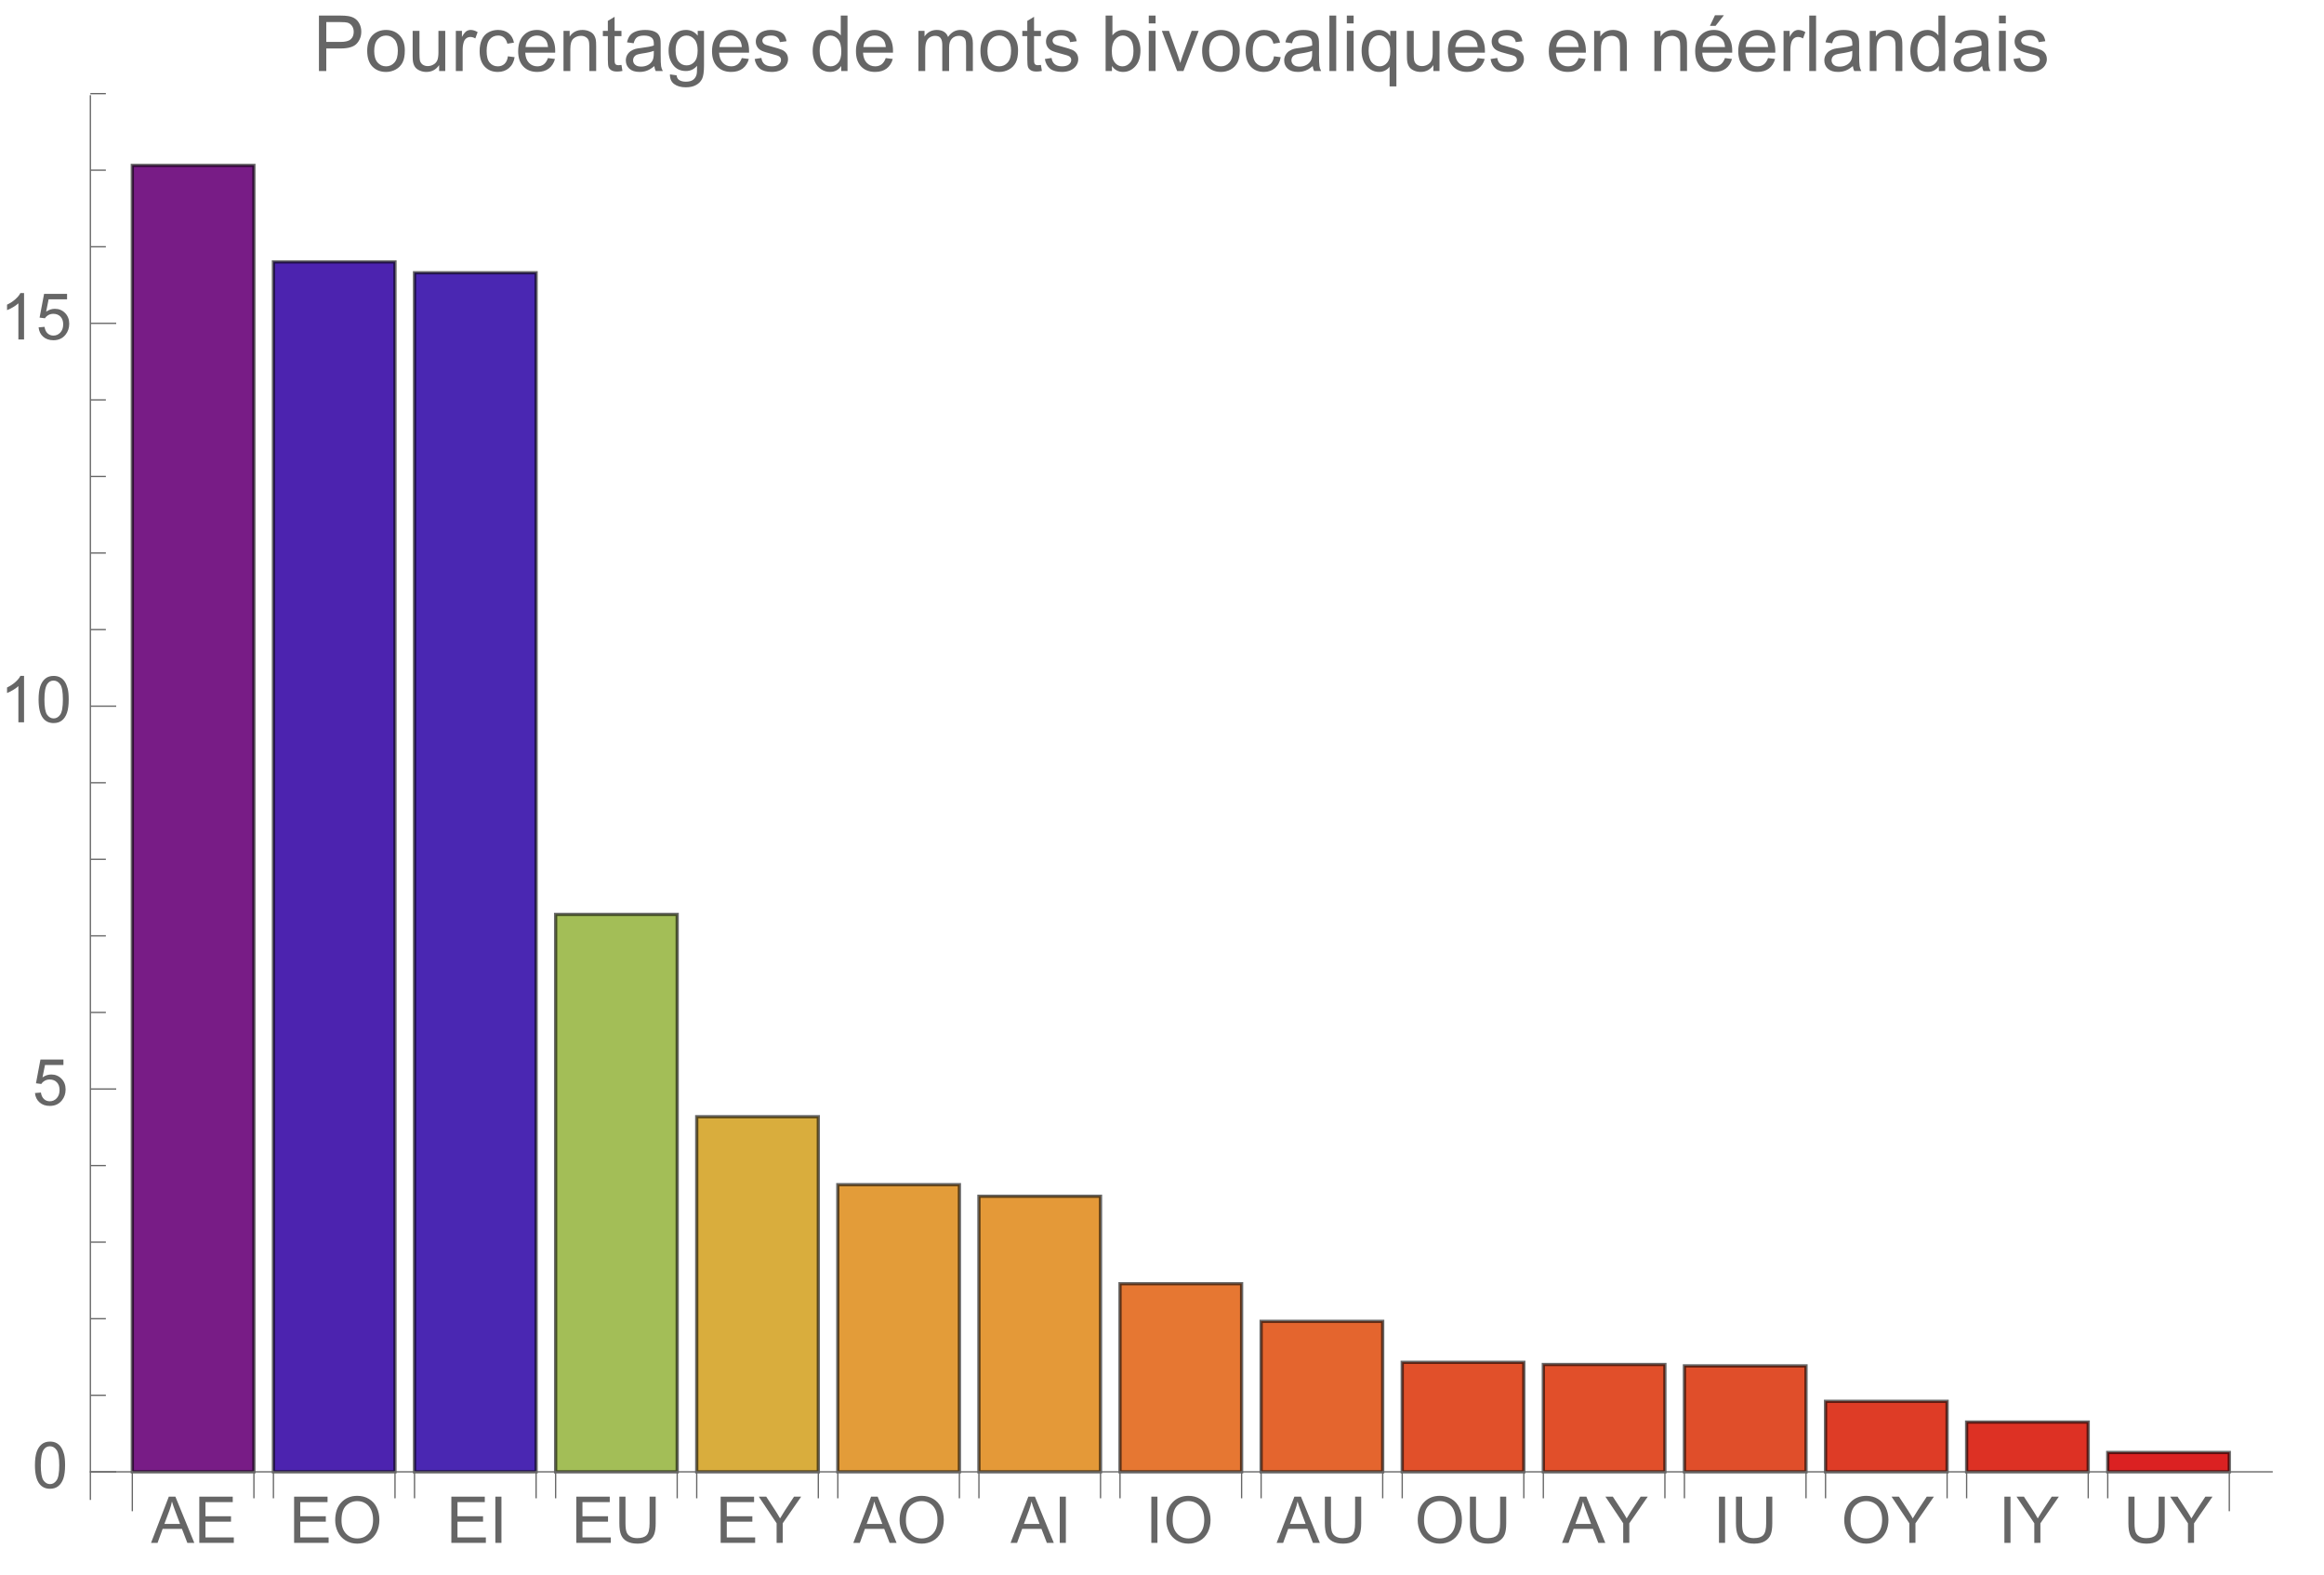
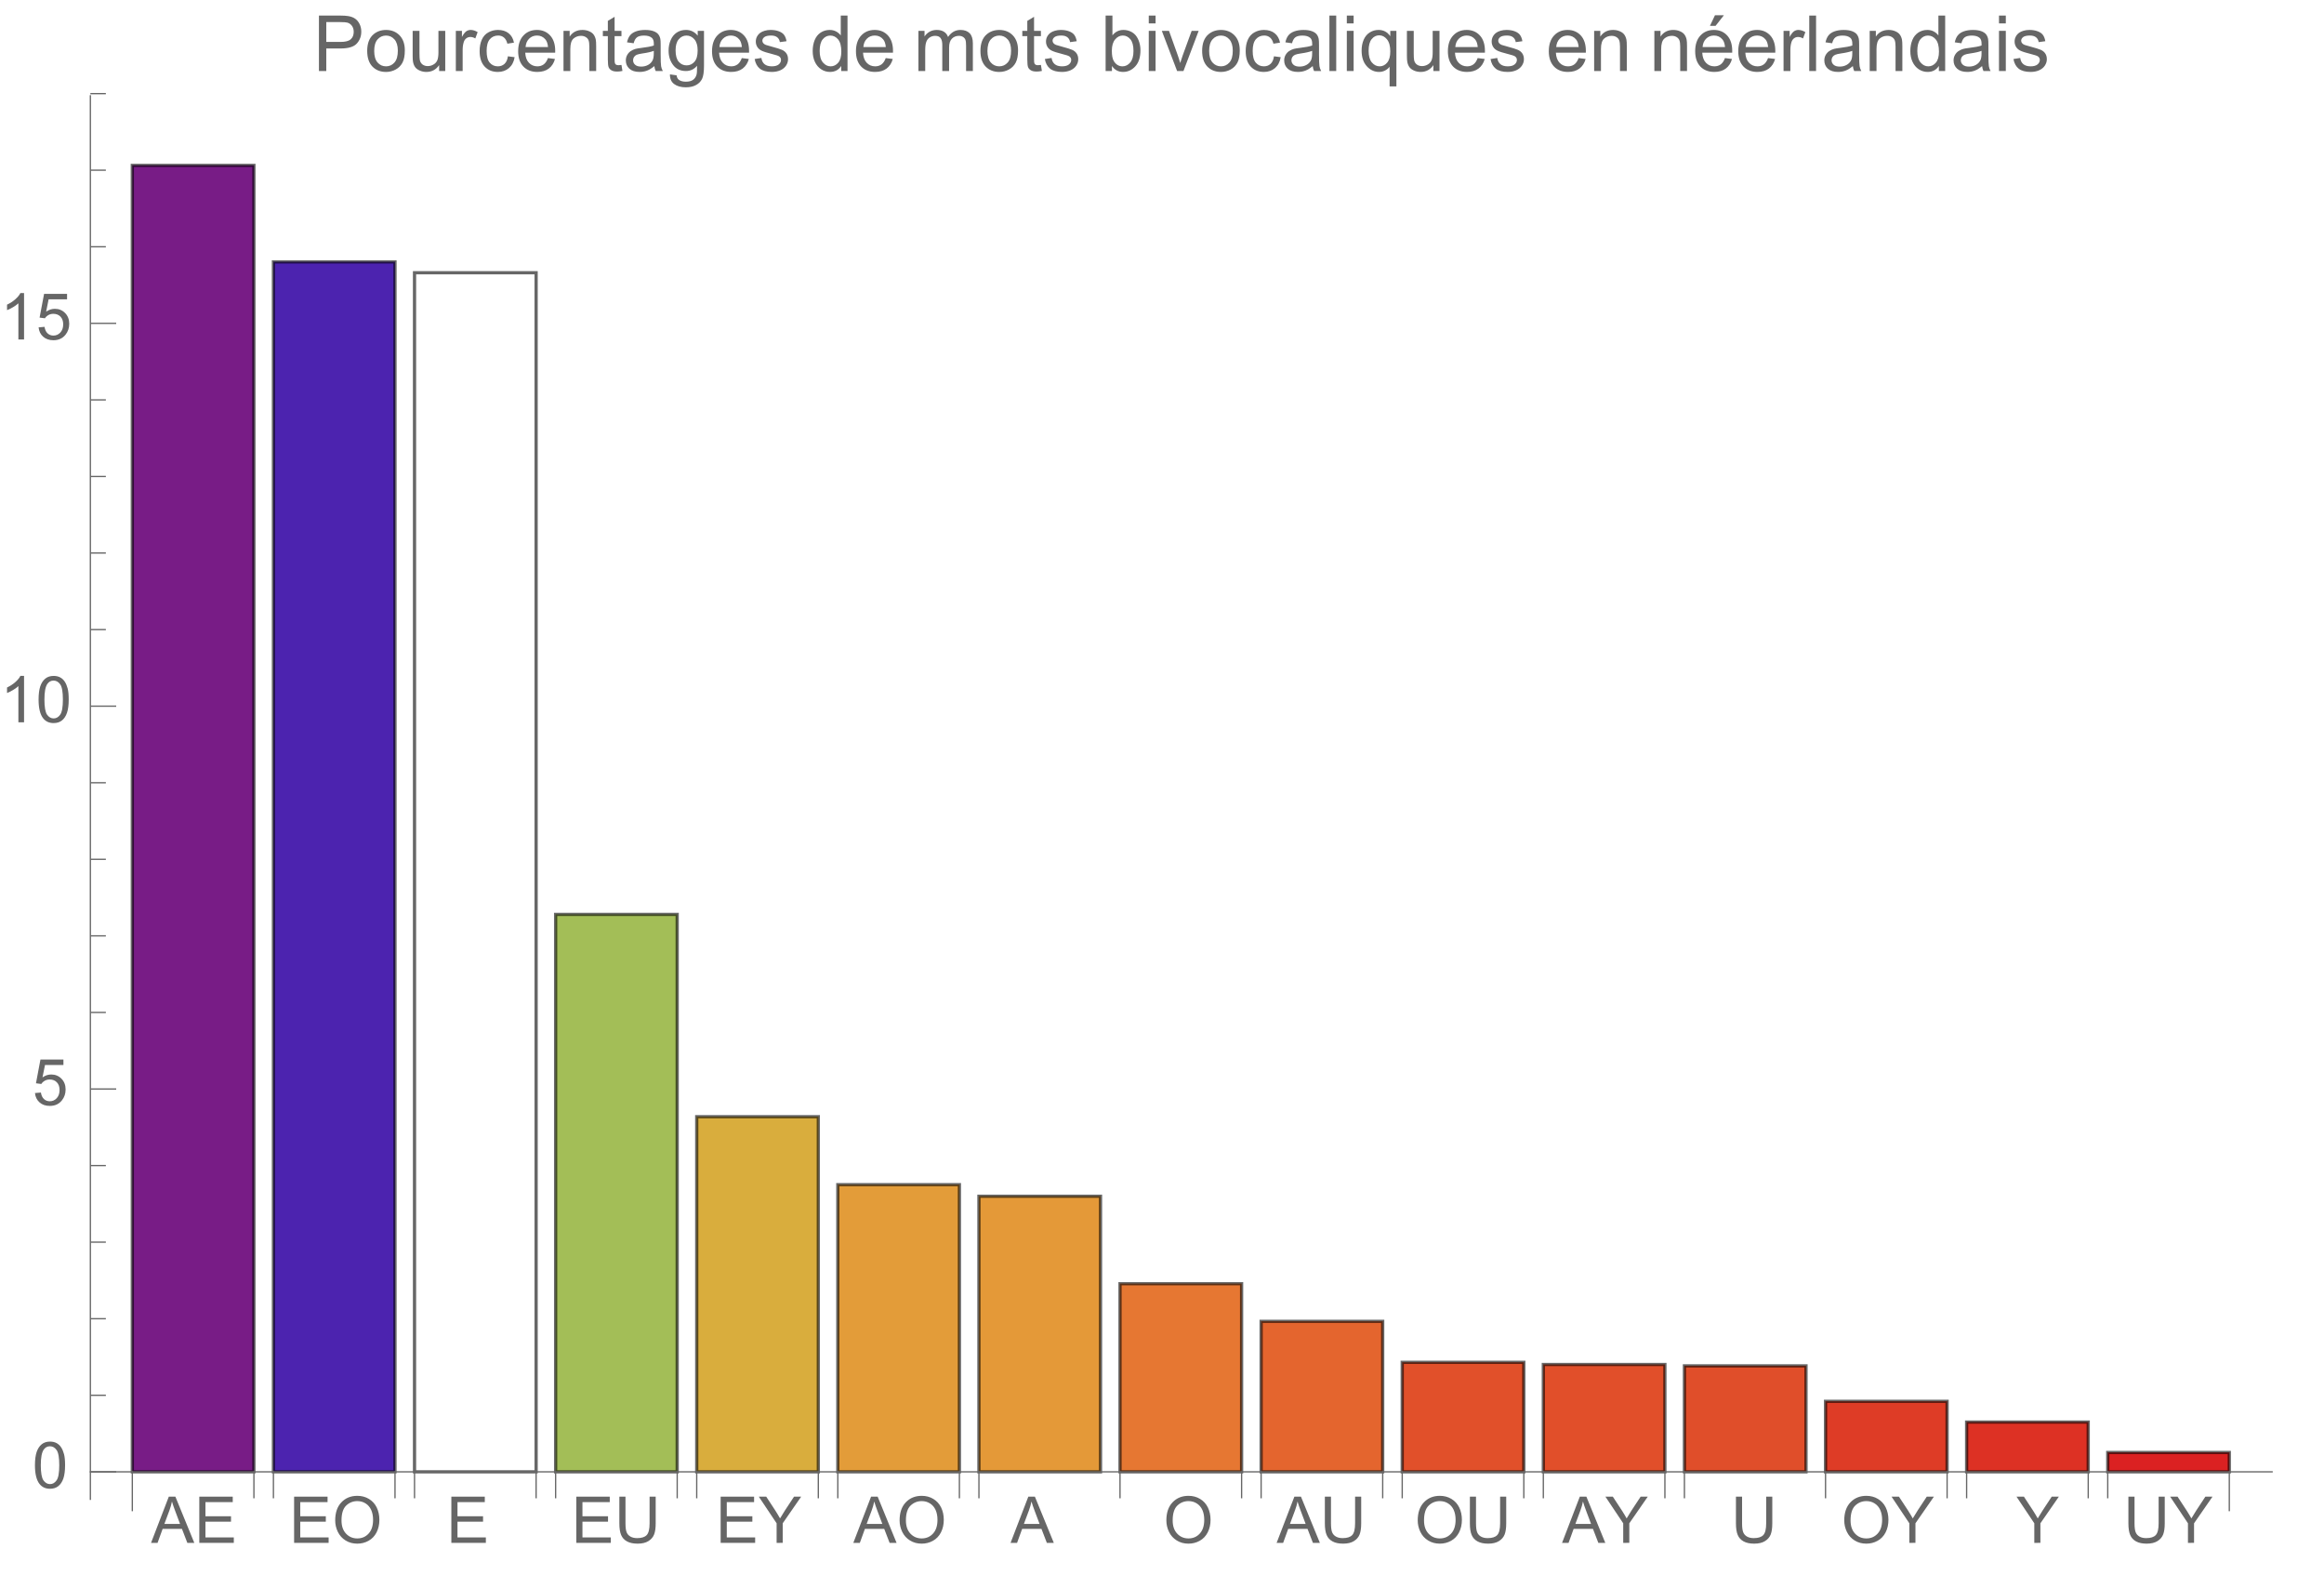
<svg xmlns="http://www.w3.org/2000/svg" xmlns:xlink="http://www.w3.org/1999/xlink" preserveAspectRatio="xMidYMin" viewBox="0 0 360 244">
  <symbol id="a" overflow="visible">
    <path d="m-.016 0 2.75-7.156h1.02l2.93 7.156h-1.078l-.836-2.168h-2.992l-.785 2.168zm2.066-2.938h2.426l-.746-1.984c-.227-.602-.398-1.098-.508-1.484-.09.461-.219.914-.387 1.367zm0 0" />
  </symbol>
  <symbol id="b" overflow="visible">
    <path d="m.789 0v-7.156h5.18v.844h-4.23v2.191h3.961v.84h-3.961v2.438h4.395v.844zm0 0" />
  </symbol>
  <symbol id="c" overflow="visible">
    <path d="m.484-3.484c0-1.188.316-2.121.957-2.793.637-.672 1.461-1.008 2.469-1.008.66 0 1.258.156 1.789.473s.934.758 1.211 1.32c.277.566.418 1.207.418 1.922 0 .727-.145 1.375-.438 1.949-.293.574-.711 1.008-1.246 1.301-.535.297-1.117.441-1.738.441-.672 0-1.277-.16-1.805-.488-.531-.324-.934-.77-1.207-1.332-.273-.562-.41-1.16-.41-1.785zm.977.012c0 .863.23 1.543.695 2.039s1.047.746 1.746.746c.711 0 1.297-.25 1.758-.754.461-.5.691-1.211.691-2.133 0-.582-.098-1.09-.293-1.527-.199-.434-.488-.77-.867-1.008-.379-.242-.805-.359-1.277-.359-.668 0-1.246.23-1.73.691-.48.461-.723 1.227-.723 2.305zm0 0" />
  </symbol>
  <symbol id="d" overflow="visible">
-     <path d="m.934 0v-7.156h.945v7.156zm0 0" />
-   </symbol>
+     </symbol>
  <symbol id="e" overflow="visible">
    <path d="m5.469-7.156h.945v4.133c0 .719-.078 1.293-.242 1.715s-.457.766-.883 1.031c-.422.266-.98.398-1.672.398-.672 0-1.219-.113-1.645-.348-.426-.23-.73-.562-.914-1s-.273-1.039-.273-1.797v-4.133h.949v4.129c0 .621.059 1.078.172 1.375.117.293.316.52.598.68s.625.238 1.031.238c.695 0 1.191-.156 1.488-.473.297-.316.445-.922.445-1.82zm0 0" />
  </symbol>
  <symbol id="f" overflow="visible">
    <path d="m2.789 0v-3.031l-2.758-4.125h1.148l1.414 2.156c.258.402.5.809.727 1.211.215-.375.477-.797.781-1.266l1.387-2.102h1.105l-2.859 4.125v3.031zm0 0" />
  </symbol>
  <symbol id="g" overflow="visible">
    <path d="m.414-3.531c0-.844.09-1.527.262-2.043.176-.516.434-.914.777-1.191.344-.281.773-.422 1.297-.422.383 0 .719.078 1.008.23.289.156.531.379.719.672.188.289.336.645.445 1.062.109.418.16.984.16 1.691 0 .84-.086 1.52-.258 2.035s-.43.914-.773 1.195c-.344.281-.777.422-1.301.422-.691 0-1.234-.246-1.625-.742-.473-.594-.711-1.566-.711-2.91zm.906 0c0 1.176.137 1.957.41 2.348.277.387.613.582 1.02.582.402 0 .742-.195 1.016-.586.277-.391.414-1.172.414-2.344 0-1.18-.137-1.961-.414-2.348-.273-.387-.617-.582-1.027-.582-.402 0-.727.172-.965.516-.305.434-.453 1.238-.453 2.414zm0 0" />
  </symbol>
  <symbol id="h" overflow="visible">
    <path d="m.414-1.875.922-.078c.07.449.23.785.477 1.012.25.227.551.34.902.34.422 0 .781-.16 1.074-.477.293-.32.438-.742.438-1.27 0-.504-.141-.898-.422-1.188-.281-.289-.648-.434-1.105-.434-.281 0-.539.062-.766.191-.227.129-.406.297-.535.5l-.828-.105.695-3.68h3.559v.844h-2.855l-.387 1.922c.43-.301.879-.449 1.352-.449.625 0 1.152.215 1.582.648s.645.992.645 1.672c0 .648-.188 1.207-.566 1.68-.457.578-1.086.867-1.879.867-.652 0-1.184-.18-1.594-.547-.41-.363-.648-.848-.707-1.449zm0 0" />
  </symbol>
  <symbol id="i" overflow="visible">
    <path d="m3.727 0h-.879v-5.602c-.211.203-.488.406-.832.605-.344.203-.652.355-.926.457v-.852c.492-.23.922-.512 1.289-.84.367-.328.629-.648.781-.957h.566zm0 0" />
  </symbol>
  <symbol id="j" overflow="visible">
    <path d="m.926 0v-8.59h3.238c.57 0 1.008.027 1.309.082.422.07.777.203 1.059.402.285.195.516.473.691.828.172.355.262.746.262 1.172 0 .73-.234 1.348-.699 1.855-.465.504-1.305.758-2.52.758h-2.203v3.492zm1.137-4.508h2.219c.734 0 1.258-.133 1.566-.406.309-.273.465-.66.465-1.156 0-.359-.094-.668-.273-.922-.184-.258-.422-.426-.719-.508-.191-.051-.547-.078-1.062-.078h-2.195zm0 0" />
  </symbol>
  <symbol id="k" overflow="visible">
    <path d="m.398-3.109c0-1.152.32-2.008.961-2.562.535-.461 1.188-.691 1.957-.691.855 0 1.555.281 2.098.84.543.562.812 1.336.812 2.324 0 .801-.117 1.43-.359 1.891-.238.457-.59.816-1.047 1.066-.461.254-.961.383-1.504.383-.871 0-1.574-.281-2.113-.836-.535-.559-.805-1.367-.805-2.414zm1.086 0c0 .797.172 1.391.52 1.789.348.395.785.594 1.312.594.523 0 .957-.199 1.309-.598.348-.398.52-1.004.52-1.824 0-.77-.176-1.352-.523-1.746-.352-.398-.785-.598-1.305-.598-.527 0-.965.199-1.312.594-.348.395-.52.992-.52 1.789zm0 0" />
  </symbol>
  <symbol id="l" overflow="visible">
    <path d="m4.867 0v-.914c-.484.703-1.141 1.055-1.973 1.055-.367 0-.711-.07-1.027-.211-.32-.141-.555-.316-.711-.531-.152-.211-.262-.473-.324-.781-.043-.207-.066-.535-.066-.984v-3.855h1.055v3.449c0 .551.023.922.066 1.117.066.277.207.492.422.652.215.156.48.238.797.238.316 0 .613-.082.891-.246.277-.16.473-.383.59-.66.113-.281.172-.688.172-1.219v-3.332h1.055v6.223zm0 0" />
  </symbol>
  <symbol id="m" overflow="visible">
    <path d="m.781 0v-6.223h.945v.941c.242-.441.469-.73.672-.871.207-.141.43-.211.68-.211.355 0 .715.113 1.082.34l-.363.977c-.258-.152-.516-.227-.773-.227-.23 0-.438.07-.621.207-.184.141-.316.332-.395.578-.117.375-.172.785-.172 1.23v3.258zm0 0" />
  </symbol>
  <symbol id="n" overflow="visible">
    <path d="m4.852-2.281 1.039.137c-.113.715-.406 1.273-.871 1.68-.469.402-1.043.605-1.723.605-.852 0-1.535-.277-2.051-.836-.52-.555-.777-1.352-.777-2.391 0-.672.109-1.262.336-1.766.223-.504.559-.883 1.016-1.133.453-.254.949-.379 1.484-.379.676 0 1.227.172 1.656.512.43.344.707.828.828 1.457l-1.023.16c-.098-.418-.273-.734-.52-.945-.25-.211-.551-.316-.902-.316-.531 0-.961.191-1.293.57-.332.383-.496.984-.496 1.809 0 .836.156 1.445.477 1.82.32.379.742.57 1.258.57.414 0 .758-.125 1.035-.383.277-.254.453-.641.527-1.172zm0 0" />
  </symbol>
  <symbol id="o" overflow="visible">
    <path d="m5.051-2.004 1.09.137c-.172.637-.492 1.129-.953 1.48-.465.352-1.062.527-1.781.527-.91 0-1.633-.281-2.168-.84-.531-.562-.801-1.348-.801-2.359 0-1.047.273-1.859.812-2.438s1.234-.867 2.094-.867c.832 0 1.516.285 2.039.848.527.566.793 1.367.793 2.391 0 .062-.004.156-.004.281h-4.641c.039.684.23 1.211.578 1.57.348.363.781.547 1.301.547.387 0 .715-.102.988-.305.273-.203.492-.527.652-.973zm-3.465-1.707h3.477c-.047-.523-.18-.914-.398-1.176-.336-.406-.773-.609-1.305-.609-.484 0-.895.16-1.223.488-.332.324-.512.758-.551 1.297zm0 0" />
  </symbol>
  <symbol id="p" overflow="visible">
    <path d="m.789 0v-6.223h.953v.887c.457-.684 1.117-1.027 1.977-1.027.375 0 .723.066 1.035.203.316.133.551.309.707.527s.266.48.328.781c.039.195.059.539.059 1.023v3.828h-1.055v-3.785c0-.43-.043-.75-.121-.965-.082-.211-.23-.383-.438-.508-.211-.129-.453-.191-.734-.191-.449 0-.84.145-1.164.426-.328.285-.492.828-.492 1.625v3.398zm0 0" />
  </symbol>
  <symbol id="q" overflow="visible">
    <path d="m3.094-.945.152.934c-.297.062-.562.094-.797.094-.383 0-.68-.059-.891-.184-.211-.121-.359-.277-.445-.477-.086-.195-.129-.609-.129-1.242v-3.582h-.773v-.82h.773v-1.543l1.047-.633v2.176h1.062v.82h-1.062v3.637c0 .301.02.496.059.582.035.086.098.152.18.207.086.051.207.074.363.074.117 0 .27-.012.461-.043zm0 0" />
  </symbol>
  <symbol id="r" overflow="visible">
    <path d="m4.852-.766c-.391.332-.766.562-1.129.703-.359.137-.746.203-1.16.203-.684 0-1.211-.168-1.578-.5-.367-.336-.551-.762-.551-1.281 0-.305.07-.582.207-.836.141-.25.32-.453.547-.605.223-.152.477-.27.758-.348.207-.055.52-.105.938-.156.852-.102 1.477-.223 1.883-.363.004-.145.004-.238.004-.277 0-.43-.098-.73-.301-.906-.27-.238-.668-.359-1.199-.359-.496 0-.863.09-1.098.262-.238.176-.414.48-.523.926l-1.031-.141c.094-.441.246-.801.461-1.07.215-.273.523-.48.93-.629.406-.145.879-.219 1.414-.219.531 0 .961.062 1.297.188.332.125.574.281.73.473.156.188.266.43.328.719.035.18.051.5.051.969v1.406c0 .98.023 1.602.07 1.863.043.258.133.508.266.746h-1.102c-.109-.219-.18-.477-.211-.766zm-.086-2.359c-.383.156-.961.289-1.727.398-.434.062-.738.133-.918.211-.18.078-.316.195-.418.344-.098.152-.145.32-.145.5 0 .281.105.516.32.703.211.188.523.281.934.281.406 0 .766-.086 1.086-.266.316-.176.547-.422.695-.727.113-.238.172-.594.172-1.055zm0 0" />
  </symbol>
  <symbol id="s" overflow="visible">
    <path d="m.598.516 1.027.152c.043.316.16.547.355.691.262.195.621.293 1.074.293.488 0 .863-.098 1.129-.293s.445-.469.539-.82c.055-.215.082-.664.074-1.352-.461.543-1.031.812-1.719.812-.855 0-1.52-.309-1.988-.926-.469-.617-.703-1.355-.703-2.223 0-.594.105-1.141.324-1.641.215-.504.523-.891.934-1.164.406-.273.887-.41 1.438-.41.734 0 1.34.297 1.816.891v-.75h.973v5.379c0 .969-.098 1.656-.297 2.059-.195.406-.508.723-.938.957-.426.234-.953.352-1.578.352-.742 0-1.34-.164-1.801-.5-.457-.332-.676-.836-.66-1.508zm.871-3.738c0 .816.164 1.41.488 1.785s.73.562 1.219.562c.484 0 .891-.184 1.219-.559.328-.371.492-.957.492-1.754 0-.762-.168-1.336-.508-1.723-.336-.387-.746-.582-1.223-.582-.469 0-.867.191-1.195.574-.328.379-.492.945-.492 1.695zm0 0" />
  </symbol>
  <symbol id="t" overflow="visible">
    <path d="m.367-1.859 1.047-.164c.059.418.219.742.488.961.266.223.641.336 1.121.336.484 0 .844-.098 1.078-.297.234-.195.352-.43.352-.695 0-.238-.102-.422-.312-.562-.145-.094-.5-.211-1.078-.355-.773-.195-1.309-.363-1.605-.508-.301-.141-.527-.34-.68-.59-.156-.254-.23-.531-.23-.836 0-.277.062-.535.188-.77.129-.238.301-.434.52-.59.164-.121.387-.223.672-.309.281-.082.586-.125.91-.125.488 0 .918.07 1.285.211.371.141.645.332.816.57.176.242.297.562.367.965l-1.031.141c-.047-.32-.184-.57-.41-.75-.223-.18-.543-.27-.949-.27-.484 0-.832.082-1.039.238-.207.16-.312.352-.312.562 0 .137.047.262.133.371.086.113.219.207.402.281.105.039.418.129.934.27.746.199 1.266.363 1.559.488.297.129.527.312.695.555.168.242.254.543.254.902 0 .352-.105.684-.309.992-.207.312-.504.551-.887.723-.387.168-.828.254-1.312.254-.809 0-1.426-.168-1.852-.504-.422-.336-.695-.832-.812-1.496zm0 0" />
  </symbol>
  <symbol id="u" overflow="visible">
    <path d="m4.828 0v-.785c-.395.617-.977.926-1.742.926-.496 0-.949-.137-1.367-.41-.414-.273-.738-.656-.965-1.145-.23-.492-.344-1.055-.344-1.691 0-.621.105-1.184.309-1.691.207-.504.52-.891.934-1.164.414-.27.879-.402 1.387-.402.375 0 .711.078 1.004.238.293.156.531.363.715.617v-3.082h1.047v8.59zm-3.336-3.105c0 .797.172 1.395.508 1.785.336.395.73.594 1.188.594.461 0 .852-.188 1.176-.566.32-.375.48-.949.48-1.723 0-.852-.164-1.477-.492-1.875-.328-.398-.73-.602-1.211-.602-.469 0-.859.195-1.176.578-.312.383-.473.984-.473 1.809zm0 0" />
  </symbol>
  <symbol id="v" overflow="visible">
    <path d="m.789 0v-6.223h.945v.871c.195-.305.453-.547.781-.734.324-.184.691-.277 1.105-.277.461 0 .84.098 1.133.285.297.191.504.461.625.805.492-.727 1.133-1.09 1.922-1.09.617 0 1.09.172 1.426.512.332.344.496.867.496 1.578v4.273h-1.051v-3.922c0-.422-.031-.723-.102-.91-.066-.184-.191-.332-.371-.449-.18-.113-.391-.168-.633-.168-.438 0-.801.145-1.09.438-.289.289-.434.754-.434 1.395v3.617h-1.055v-4.043c0-.469-.086-.82-.258-1.055s-.453-.352-.844-.352c-.297 0-.57.078-.824.234-.25.156-.434.387-.547.684-.113.301-.172.734-.172 1.305v3.227zm0 0" />
  </symbol>
  <symbol id="w" overflow="visible">
    <path d="m1.766 0h-.98v-8.59h1.055v3.066c.445-.559 1.012-.84 1.707-.84.383 0 .742.078 1.086.23.34.156.621.371.844.652.219.277.391.613.516 1.012.125.395.188.812.188 1.266 0 1.066-.262 1.891-.789 2.469-.527.582-1.16.875-1.898.875-.734 0-1.312-.305-1.727-.922zm-.016-3.156c0 .746.102 1.281.305 1.617.332.543.781.812 1.352.812.461 0 .859-.199 1.195-.602.336-.398.5-.996.5-1.789 0-.812-.16-1.414-.48-1.797-.324-.387-.715-.582-1.168-.582-.461 0-.859.199-1.195.602-.336.398-.508.98-.508 1.738zm0 0" />
  </symbol>
  <symbol id="x" overflow="visible">
    <path d="m.797-7.375v-1.215h1.055v1.215zm0 7.375v-6.223h1.055v6.223zm0 0" />
  </symbol>
  <symbol id="y" overflow="visible">
    <path d="m2.52 0-2.367-6.223h1.113l1.336 3.727c.145.402.277.82.398 1.254.094-.328.227-.723.391-1.184l1.383-3.797h1.086l-2.355 6.223zm0 0" />
  </symbol>
  <symbol id="z" overflow="visible">
    <path d="m.766 0v-8.59h1.055v8.59zm0 0" />
  </symbol>
  <symbol id="A" overflow="visible">
    <path d="m4.758 2.383v-3.047c-.164.23-.395.422-.688.578-.297.152-.609.227-.941.227-.738 0-1.375-.297-1.906-.883-.535-.59-.801-1.398-.801-2.43 0-.625.109-1.184.324-1.68.219-.496.531-.871.945-1.129.41-.254.863-.383 1.355-.383.77 0 1.375.324 1.816.973v-.832h.949v8.605zm-3.25-5.512c0 .801.164 1.402.5 1.801.336.402.742.602 1.211.602.449 0 .836-.191 1.156-.57.324-.383.488-.961.488-1.738 0-.828-.172-1.449-.512-1.871-.344-.418-.742-.625-1.203-.625-.457 0-.848.195-1.164.582-.32.391-.477.996-.477 1.82zm0 0" />
  </symbol>
  <symbol id="B" overflow="visible">
    <path d="m5.051-2.004 1.09.137c-.172.637-.492 1.129-.953 1.48-.465.352-1.062.527-1.781.527-.91 0-1.633-.281-2.168-.84-.531-.562-.801-1.348-.801-2.359 0-1.047.273-1.859.812-2.438s1.234-.867 2.094-.867c.832 0 1.516.285 2.039.848.527.566.793 1.367.793 2.391 0 .062-.004.156-.004.281h-4.641c.039.684.23 1.211.578 1.57.348.363.781.547 1.301.547.387 0 .715-.102.988-.305.273-.203.492-.527.652-.973zm-3.465-1.707h3.477c-.047-.523-.18-.914-.398-1.176-.336-.406-.773-.609-1.305-.609-.484 0-.895.16-1.223.488-.332.324-.512.758-.551 1.297zm1.141-3.285.777-1.641h1.383l-1.289 1.641zm0 0" />
  </symbol>
  <g transform="translate(-66 -5)">
    <path d="m86.496 232.957v-202.34h18.836v202.34zm0 0" fill="#781c86" stroke="#781c86" stroke-linecap="square" stroke-miterlimit="3.25" stroke-width=".03" />
    <path d="m86.496 232.957v-202.34h18.836v202.34zm0 0" style="fill:none;stroke-width:.5;stroke-linecap:square;stroke:#000;stroke-opacity:.595;stroke-miterlimit:3.25" />
    <path d="m108.355 232.957v-187.395h18.832v187.395zm0 0" fill="#4c23af" stroke="#4c23af" stroke-linecap="square" stroke-miterlimit="3.25" stroke-width=".03" />
    <path d="m108.355 232.957v-187.395h18.832v187.395zm0 0" style="fill:none;stroke-width:.5;stroke-linecap:square;stroke:#000;stroke-opacity:.595;stroke-miterlimit:3.25" />
-     <path d="m130.211 232.957v-185.715h18.836v185.715zm0 0" fill="#4a27b2" stroke="#4a27b2" stroke-linecap="square" stroke-miterlimit="3.25" stroke-width=".03" />
    <path d="m130.211 232.957v-185.715h18.836v185.715zm0 0" style="fill:none;stroke-width:.5;stroke-linecap:square;stroke:#000;stroke-opacity:.595;stroke-miterlimit:3.25" />
    <path d="m152.07 232.957v-86.336h18.832v86.336zm0 0" fill="#a3be57" stroke="#a3be57" stroke-linecap="square" stroke-miterlimit="3.25" stroke-width=".03" />
    <path d="m152.07 232.957v-86.336h18.832v86.336zm0 0" style="fill:none;stroke-width:.5;stroke-linecap:square;stroke:#000;stroke-opacity:.595;stroke-miterlimit:3.25" />
    <path d="m173.926 232.957v-55.004h18.836v55.004zm0 0" fill="#d9ad3d" stroke="#d9ad3d" stroke-linecap="square" stroke-miterlimit="3.25" stroke-width=".03" />
    <path d="m173.926 232.957v-55.004h18.836v55.004zm0 0" style="fill:none;stroke-width:.5;stroke-linecap:square;stroke:#000;stroke-opacity:.595;stroke-miterlimit:3.25" />
    <path d="m195.781 232.957v-44.48h18.836v44.48zm0 0" fill="#e39c39" stroke="#e39c39" stroke-linecap="square" stroke-miterlimit="3.25" stroke-width=".03" />
    <path d="m195.781 232.957v-44.48h18.836v44.48zm0 0" style="fill:none;stroke-width:.5;stroke-linecap:square;stroke:#000;stroke-opacity:.595;stroke-miterlimit:3.25" />
    <path d="m217.641 232.957v-42.684h18.836v42.684zm0 0" fill="#e49938" stroke="#e49938" stroke-linecap="square" stroke-miterlimit="3.25" stroke-width=".03" />
    <path d="m217.641 232.957v-42.684h18.836v42.684zm0 0" style="fill:none;stroke-width:.5;stroke-linecap:square;stroke:#000;stroke-opacity:.595;stroke-miterlimit:3.25" />
    <path d="m239.496 232.957v-29.137h18.836v29.137zm0 0" fill="#e67732" stroke="#e67732" stroke-linecap="square" stroke-miterlimit="3.25" stroke-width=".03" />
    <path d="m239.496 232.957v-29.137h18.836v29.137zm0 0" style="fill:none;stroke-width:.5;stroke-linecap:square;stroke:#000;stroke-opacity:.595;stroke-miterlimit:3.25" />
    <path d="m261.355 232.957v-23.309h18.832v23.309zm0 0" fill="#e4652e" stroke="#e4652e" stroke-linecap="square" stroke-miterlimit="3.25" stroke-width=".03" />
    <path d="m261.355 232.957v-23.309h18.832v23.309zm0 0" style="fill:none;stroke-width:.5;stroke-linecap:square;stroke:#000;stroke-opacity:.595;stroke-miterlimit:3.25" />
    <path d="m283.211 232.957v-16.961h18.836v16.961zm0 0" fill="#e1502a" stroke="#e1502a" stroke-linecap="square" stroke-miterlimit="3.25" stroke-width=".03" />
    <path d="m283.211 232.957v-16.961h18.836v16.961zm0 0" style="fill:none;stroke-width:.5;stroke-linecap:square;stroke:#000;stroke-opacity:.595;stroke-miterlimit:3.25" />
    <path d="m305.07 232.957v-16.625h18.832v16.625zm0 0" fill="#e14f2a" stroke="#e14f2a" stroke-linecap="square" stroke-miterlimit="3.25" stroke-width=".03" />
    <path d="m305.07 232.957v-16.625h18.832v16.625zm0 0" style="fill:none;stroke-width:.5;stroke-linecap:square;stroke:#000;stroke-opacity:.595;stroke-miterlimit:3.25" />
    <path d="m326.926 232.957v-16.414h18.836v16.414zm0 0" fill="#e04e2a" stroke="#e04e2a" stroke-linecap="square" stroke-miterlimit="3.25" stroke-width=".03" />
    <path d="m326.926 232.957v-16.414h18.836v16.414zm0 0" style="fill:none;stroke-width:.5;stroke-linecap:square;stroke:#000;stroke-opacity:.595;stroke-miterlimit:3.25" />
    <path d="m348.785 232.957v-10.922h18.832v10.922zm0 0" fill="#de3c26" stroke="#de3c26" stroke-linecap="square" stroke-miterlimit="3.25" stroke-width=".03" />
    <path d="m348.785 232.957v-10.922h18.832v10.922zm0 0" style="fill:none;stroke-width:.5;stroke-linecap:square;stroke:#000;stroke-opacity:.595;stroke-miterlimit:3.25" />
    <path d="m370.641 232.957v-7.707h18.836v7.707zm0 0" fill="#dd3124" stroke="#dd3124" stroke-linecap="square" stroke-miterlimit="3.25" stroke-width=".03" />
    <path d="m370.641 232.957v-7.707h18.836v7.707zm0 0" style="fill:none;stroke-width:.5;stroke-linecap:square;stroke:#000;stroke-opacity:.595;stroke-miterlimit:3.25" />
    <path d="m392.5 232.957v-3h18.832v3zm0 0" fill="#db2122" stroke="#db2122" stroke-linecap="square" stroke-miterlimit="3.25" stroke-width=".03" />
    <path d="m392.5 232.957v-3h18.832v3zm0 0" style="fill:none;stroke-width:.5;stroke-linecap:square;stroke:#000;stroke-opacity:.595;stroke-miterlimit:3.25" />
    <path d="m80 232.957h337.961" fill="none" stroke="#666" stroke-linecap="square" stroke-miterlimit="3.25" stroke-width=".2" />
    <path d="m86.496 232.957v6" fill="none" stroke="#666" stroke-linecap="square" stroke-miterlimit="3.25" stroke-width=".2" />
    <path d="m411.332 232.957v6" fill="none" stroke="#666" stroke-linecap="square" stroke-miterlimit="3.25" stroke-width=".2" />
    <path d="m105.332 232.957v4" fill="none" stroke="#666" stroke-linecap="square" stroke-miterlimit="3.25" stroke-width=".2" />
    <path d="m108.355 232.957v4" fill="none" stroke="#666" stroke-linecap="square" stroke-miterlimit="3.25" stroke-width=".2" />
    <path d="m127.188 232.957v4" fill="none" stroke="#666" stroke-linecap="square" stroke-miterlimit="3.25" stroke-width=".2" />
    <path d="m130.211 232.957v4" fill="none" stroke="#666" stroke-linecap="square" stroke-miterlimit="3.25" stroke-width=".2" />
    <path d="m149.047 232.957v4" fill="none" stroke="#666" stroke-linecap="square" stroke-miterlimit="3.25" stroke-width=".2" />
    <path d="m152.07 232.957v4" fill="none" stroke="#666" stroke-linecap="square" stroke-miterlimit="3.25" stroke-width=".2" />
    <path d="m170.902 232.957v4" fill="none" stroke="#666" stroke-linecap="square" stroke-miterlimit="3.25" stroke-width=".2" />
    <path d="m173.926 232.957v4" fill="none" stroke="#666" stroke-linecap="square" stroke-miterlimit="3.25" stroke-width=".2" />
    <path d="m192.762 232.957v4" fill="none" stroke="#666" stroke-linecap="square" stroke-miterlimit="3.25" stroke-width=".2" />
    <path d="m195.781 232.957v4" fill="none" stroke="#666" stroke-linecap="square" stroke-miterlimit="3.25" stroke-width=".2" />
    <path d="m214.617 232.957v4" fill="none" stroke="#666" stroke-linecap="square" stroke-miterlimit="3.25" stroke-width=".2" />
    <path d="m217.641 232.957v4" fill="none" stroke="#666" stroke-linecap="square" stroke-miterlimit="3.25" stroke-width=".2" />
-     <path d="m236.477 232.957v4" fill="none" stroke="#666" stroke-linecap="square" stroke-miterlimit="3.25" stroke-width=".2" />
    <path d="m239.496 232.957v4" fill="none" stroke="#666" stroke-linecap="square" stroke-miterlimit="3.25" stroke-width=".2" />
    <path d="m258.332 232.957v4" fill="none" stroke="#666" stroke-linecap="square" stroke-miterlimit="3.25" stroke-width=".2" />
    <path d="m261.355 232.957v4" fill="none" stroke="#666" stroke-linecap="square" stroke-miterlimit="3.25" stroke-width=".2" />
    <path d="m280.188 232.957v4" fill="none" stroke="#666" stroke-linecap="square" stroke-miterlimit="3.25" stroke-width=".2" />
    <path d="m283.211 232.957v4" fill="none" stroke="#666" stroke-linecap="square" stroke-miterlimit="3.25" stroke-width=".2" />
    <path d="m302.047 232.957v4" fill="none" stroke="#666" stroke-linecap="square" stroke-miterlimit="3.25" stroke-width=".2" />
    <path d="m305.07 232.957v4" fill="none" stroke="#666" stroke-linecap="square" stroke-miterlimit="3.25" stroke-width=".2" />
    <path d="m323.902 232.957v4" fill="none" stroke="#666" stroke-linecap="square" stroke-miterlimit="3.25" stroke-width=".2" />
    <path d="m326.926 232.957v4" fill="none" stroke="#666" stroke-linecap="square" stroke-miterlimit="3.25" stroke-width=".2" />
-     <path d="m345.762 232.957v4" fill="none" stroke="#666" stroke-linecap="square" stroke-miterlimit="3.25" stroke-width=".2" />
    <path d="m348.785 232.957v4" fill="none" stroke="#666" stroke-linecap="square" stroke-miterlimit="3.25" stroke-width=".2" />
    <path d="m367.617 232.957v4" fill="none" stroke="#666" stroke-linecap="square" stroke-miterlimit="3.25" stroke-width=".2" />
    <path d="m370.641 232.957v4" fill="none" stroke="#666" stroke-linecap="square" stroke-miterlimit="3.25" stroke-width=".2" />
    <path d="m389.477 232.957v4" fill="none" stroke="#666" stroke-linecap="square" stroke-miterlimit="3.25" stroke-width=".2" />
    <path d="m392.5 232.957v4" fill="none" stroke="#666" stroke-linecap="square" stroke-miterlimit="3.25" stroke-width=".2" />
  </g>
  <g fill="#666">
    <use x="23.414" xlink:href="#a" y="238.959" />
    <use x="30.084" xlink:href="#b" y="238.959" />
  </g>
  <g fill="#666">
    <use x="44.771" xlink:href="#b" y="238.959" />
    <use x="51.441" xlink:href="#c" y="238.959" />
  </g>
  <g fill="#666">
    <use x="69.128" xlink:href="#b" y="238.959" />
    <use x="75.798" xlink:href="#d" y="238.959" />
  </g>
  <g fill="#666">
    <use x="88.486" xlink:href="#b" y="238.959" />
    <use x="95.156" xlink:href="#e" y="238.959" />
  </g>
  <g fill="#666">
    <use x="110.843" xlink:href="#b" y="238.959" />
    <use x="117.513" xlink:href="#f" y="238.959" />
  </g>
  <g fill="#666">
    <use x="132.2" xlink:href="#a" y="238.959" />
    <use x="138.87" xlink:href="#c" y="238.959" />
  </g>
  <g fill="#666">
    <use x="156.557" xlink:href="#a" y="238.959" />
    <use x="163.227" xlink:href="#d" y="238.959" />
  </g>
  <g fill="#666">
    <use x="177.415" xlink:href="#d" y="238.959" />
    <use x="180.193" xlink:href="#c" y="238.959" />
  </g>
  <g fill="#666">
    <use x="197.772" xlink:href="#a" y="238.959" />
    <use x="204.442" xlink:href="#e" y="238.959" />
  </g>
  <g fill="#666">
    <use x="219.129" xlink:href="#c" y="238.959" />
    <use x="226.907" xlink:href="#e" y="238.959" />
  </g>
  <g fill="#666">
    <use x="241.986" xlink:href="#a" y="238.959" />
    <use x="248.656" xlink:href="#f" y="238.959" />
  </g>
  <g fill="#666">
    <use x="265.344" xlink:href="#d" y="238.959" />
    <use x="268.122" xlink:href="#e" y="238.959" />
  </g>
  <g fill="#666">
    <use x="285.201" xlink:href="#c" y="238.959" />
    <use x="292.979" xlink:href="#f" y="238.959" />
  </g>
  <g fill="#666">
    <use x="309.558" xlink:href="#d" y="238.959" />
    <use x="312.336" xlink:href="#f" y="238.959" />
  </g>
  <g fill="#666">
    <use x="328.915" xlink:href="#e" y="238.959" />
    <use x="336.137" xlink:href="#f" y="238.959" />
  </g>
  <path d="m80 232.957h4" fill="none" stroke="#666" stroke-miterlimit="3.25" stroke-width=".2" transform="translate(-66 -5)" />
  <use fill="#666" x="5" xlink:href="#g" y="230.459" />
  <path d="m80 221.102h2.398" fill="none" stroke="#666" stroke-miterlimit="3.25" stroke-width=".2" transform="translate(-66 -5)" />
  <path d="m80 209.242h2.398" fill="none" stroke="#666" stroke-miterlimit="3.25" stroke-width=".2" transform="translate(-66 -5)" />
  <path d="m80 197.383h2.398" fill="none" stroke="#666" stroke-miterlimit="3.25" stroke-width=".2" transform="translate(-66 -5)" />
  <path d="m80 185.523h2.398" fill="none" stroke="#666" stroke-miterlimit="3.25" stroke-width=".2" transform="translate(-66 -5)" />
  <path d="m80 173.664h4" fill="none" stroke="#666" stroke-miterlimit="3.25" stroke-width=".2" transform="translate(-66 -5)" />
  <use fill="#666" x="5" xlink:href="#h" y="171.164" />
  <path d="m80 161.805h2.398" fill="none" stroke="#666" stroke-miterlimit="3.25" stroke-width=".2" transform="translate(-66 -5)" />
  <path d="m80 149.945h2.398" fill="none" stroke="#666" stroke-miterlimit="3.25" stroke-width=".2" transform="translate(-66 -5)" />
  <path d="m80 138.09h2.398" fill="none" stroke="#666" stroke-miterlimit="3.25" stroke-width=".2" transform="translate(-66 -5)" />
  <path d="m80 126.23h2.398" fill="none" stroke="#666" stroke-miterlimit="3.25" stroke-width=".2" transform="translate(-66 -5)" />
  <path d="m80 114.371h4" fill="none" stroke="#666" stroke-miterlimit="3.25" stroke-width=".2" transform="translate(-66 -5)" />
  <g fill="#666">
    <use xlink:href="#i" y="111.87" />
    <use x="5.562" xlink:href="#g" y="111.87" />
  </g>
  <path d="m80 102.512h2.398" fill="none" stroke="#666" stroke-miterlimit="3.25" stroke-width=".2" transform="translate(-66 -5)" />
  <path d="m80 90.652h2.398" fill="none" stroke="#666" stroke-miterlimit="3.25" stroke-width=".2" transform="translate(-66 -5)" />
  <path d="m80 78.793h2.398" fill="none" stroke="#666" stroke-miterlimit="3.25" stroke-width=".2" transform="translate(-66 -5)" />
  <path d="m80 66.934h2.398" fill="none" stroke="#666" stroke-miterlimit="3.25" stroke-width=".2" transform="translate(-66 -5)" />
  <path d="m80 55.078h4" fill="none" stroke="#666" stroke-miterlimit="3.25" stroke-width=".2" transform="translate(-66 -5)" />
  <g fill="#666">
    <use xlink:href="#i" y="52.576" />
    <use x="5.562" xlink:href="#h" y="52.576" />
  </g>
  <path d="m80 43.219h2.398" fill="none" stroke="#666" stroke-miterlimit="3.25" stroke-width=".2" transform="translate(-66 -5)" />
  <path d="m80 31.359h2.398" fill="none" stroke="#666" stroke-miterlimit="3.25" stroke-width=".2" transform="translate(-66 -5)" />
  <path d="m80 19.5h2.398" fill="none" stroke="#666" stroke-miterlimit="3.25" stroke-width=".2" transform="translate(-66 -5)" />
  <path d="m80 237.309v-217.57" fill="none" stroke="#666" stroke-miterlimit="3.25" stroke-width=".2" transform="translate(-66 -5)" />
  <g fill="#666">
    <use x="48.48" xlink:href="#j" y="11" />
    <use x="56.483" xlink:href="#k" y="11" />
    <use x="63.157" xlink:href="#l" y="11" />
    <use x="69.831" xlink:href="#m" y="11" />
    <use x="73.827" xlink:href="#n" y="11" />
    <use x="79.827" xlink:href="#o" y="11" />
    <use x="86.501" xlink:href="#p" y="11" />
    <use x="93.175" xlink:href="#q" y="11" />
    <use x="96.509" xlink:href="#r" y="11" />
    <use x="103.183" xlink:href="#s" y="11" />
    <use x="109.857" xlink:href="#o" y="11" />
    <use x="116.53" xlink:href="#t" y="11" />
  </g>
  <g fill="#666">
    <use x="125.48" xlink:href="#u" y="11" />
    <use x="132.153" xlink:href="#o" y="11" />
  </g>
  <g fill="#666">
    <use x="141.48" xlink:href="#v" y="11" />
    <use x="151.476" xlink:href="#k" y="11" />
    <use x="158.15" xlink:href="#q" y="11" />
    <use x="161.483" xlink:href="#t" y="11" />
  </g>
  <g fill="#666">
    <use x="170.48" xlink:href="#w" y="11" />
    <use x="177.153" xlink:href="#x" y="11" />
    <use x="179.819" xlink:href="#y" y="11" />
    <use x="185.819" xlink:href="#k" y="11" />
    <use x="192.493" xlink:href="#n" y="11" />
    <use x="198.493" xlink:href="#r" y="11" />
    <use x="205.167" xlink:href="#z" y="11" />
    <use x="207.833" xlink:href="#x" y="11" />
    <use x="210.499" xlink:href="#A" y="11" />
    <use x="217.173" xlink:href="#l" y="11" />
    <use x="223.847" xlink:href="#o" y="11" />
    <use x="230.521" xlink:href="#t" y="11" />
  </g>
  <g fill="#666">
    <use x="239.48" xlink:href="#o" y="11" />
    <use x="246.153" xlink:href="#p" y="11" />
  </g>
  <g fill="#666">
    <use x="255.48" xlink:href="#p" y="11" />
    <use x="262.153" xlink:href="#B" y="11" />
    <use x="268.827" xlink:href="#o" y="11" />
    <use x="275.501" xlink:href="#m" y="11" />
    <use x="279.497" xlink:href="#z" y="11" />
    <use x="282.163" xlink:href="#r" y="11" />
    <use x="288.837" xlink:href="#p" y="11" />
    <use x="295.511" xlink:href="#u" y="11" />
    <use x="302.185" xlink:href="#r" y="11" />
    <use x="308.858" xlink:href="#x" y="11" />
    <use x="311.525" xlink:href="#t" y="11" />
  </g>
</svg>